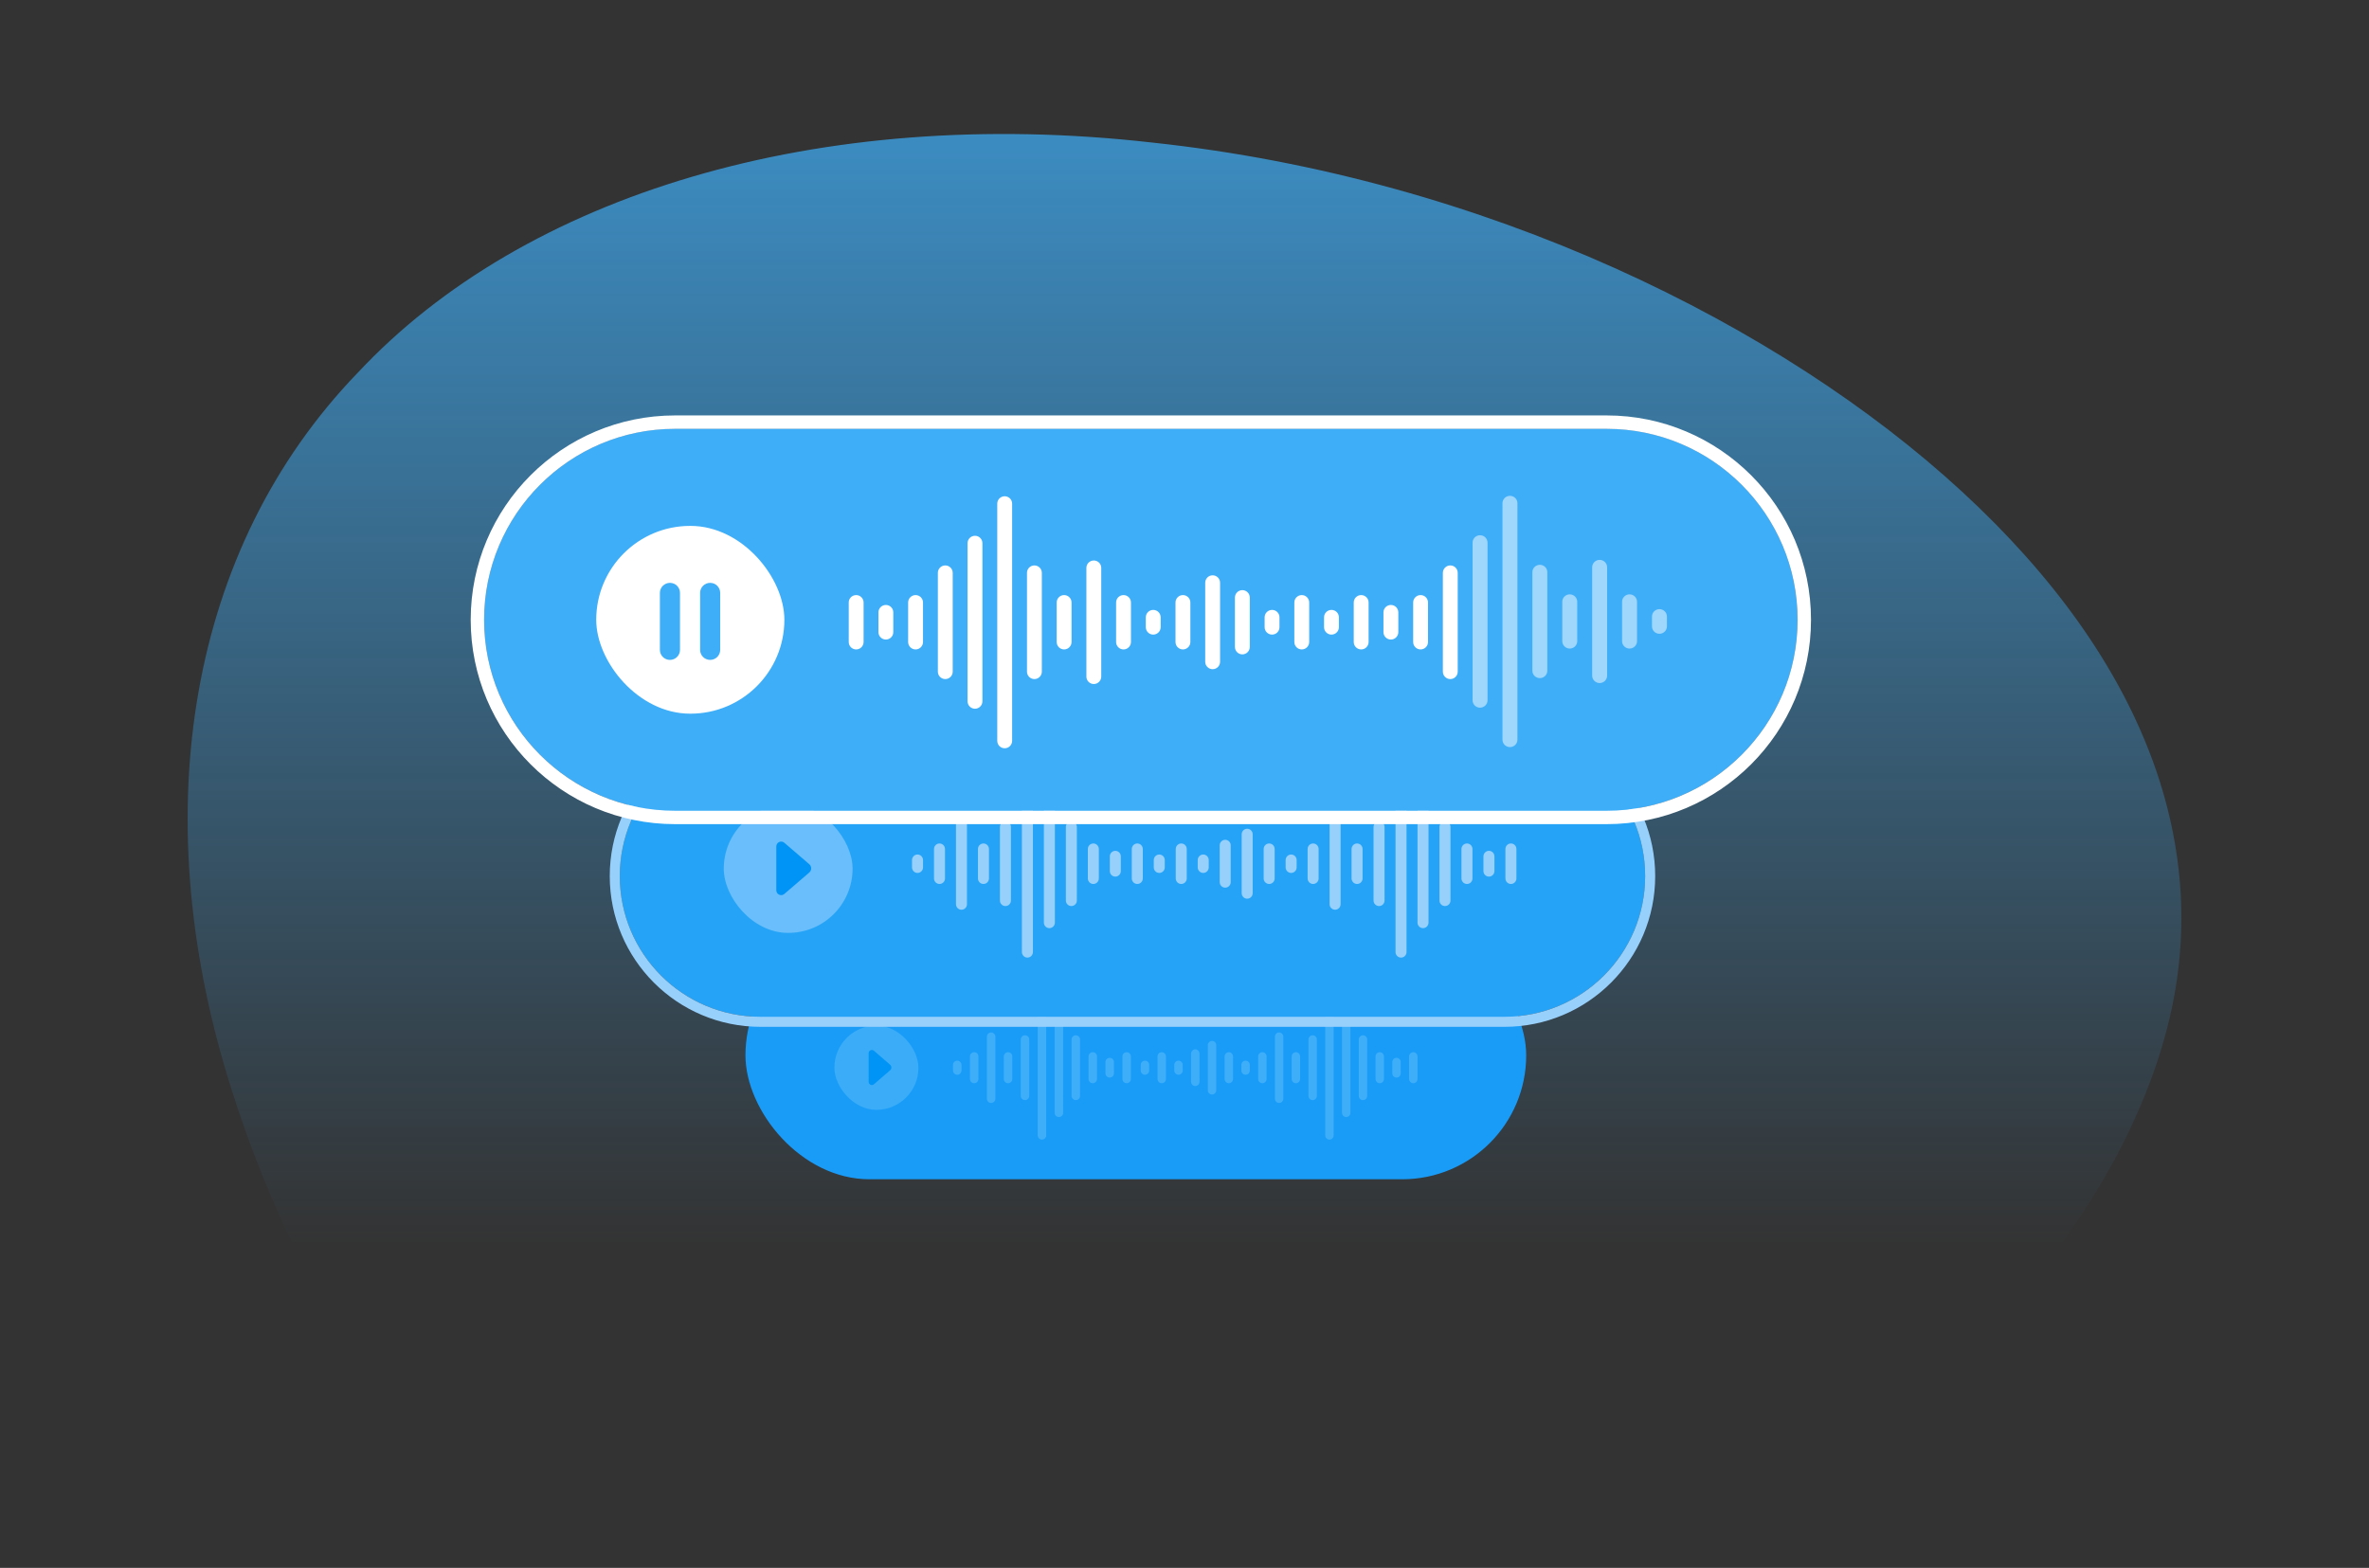
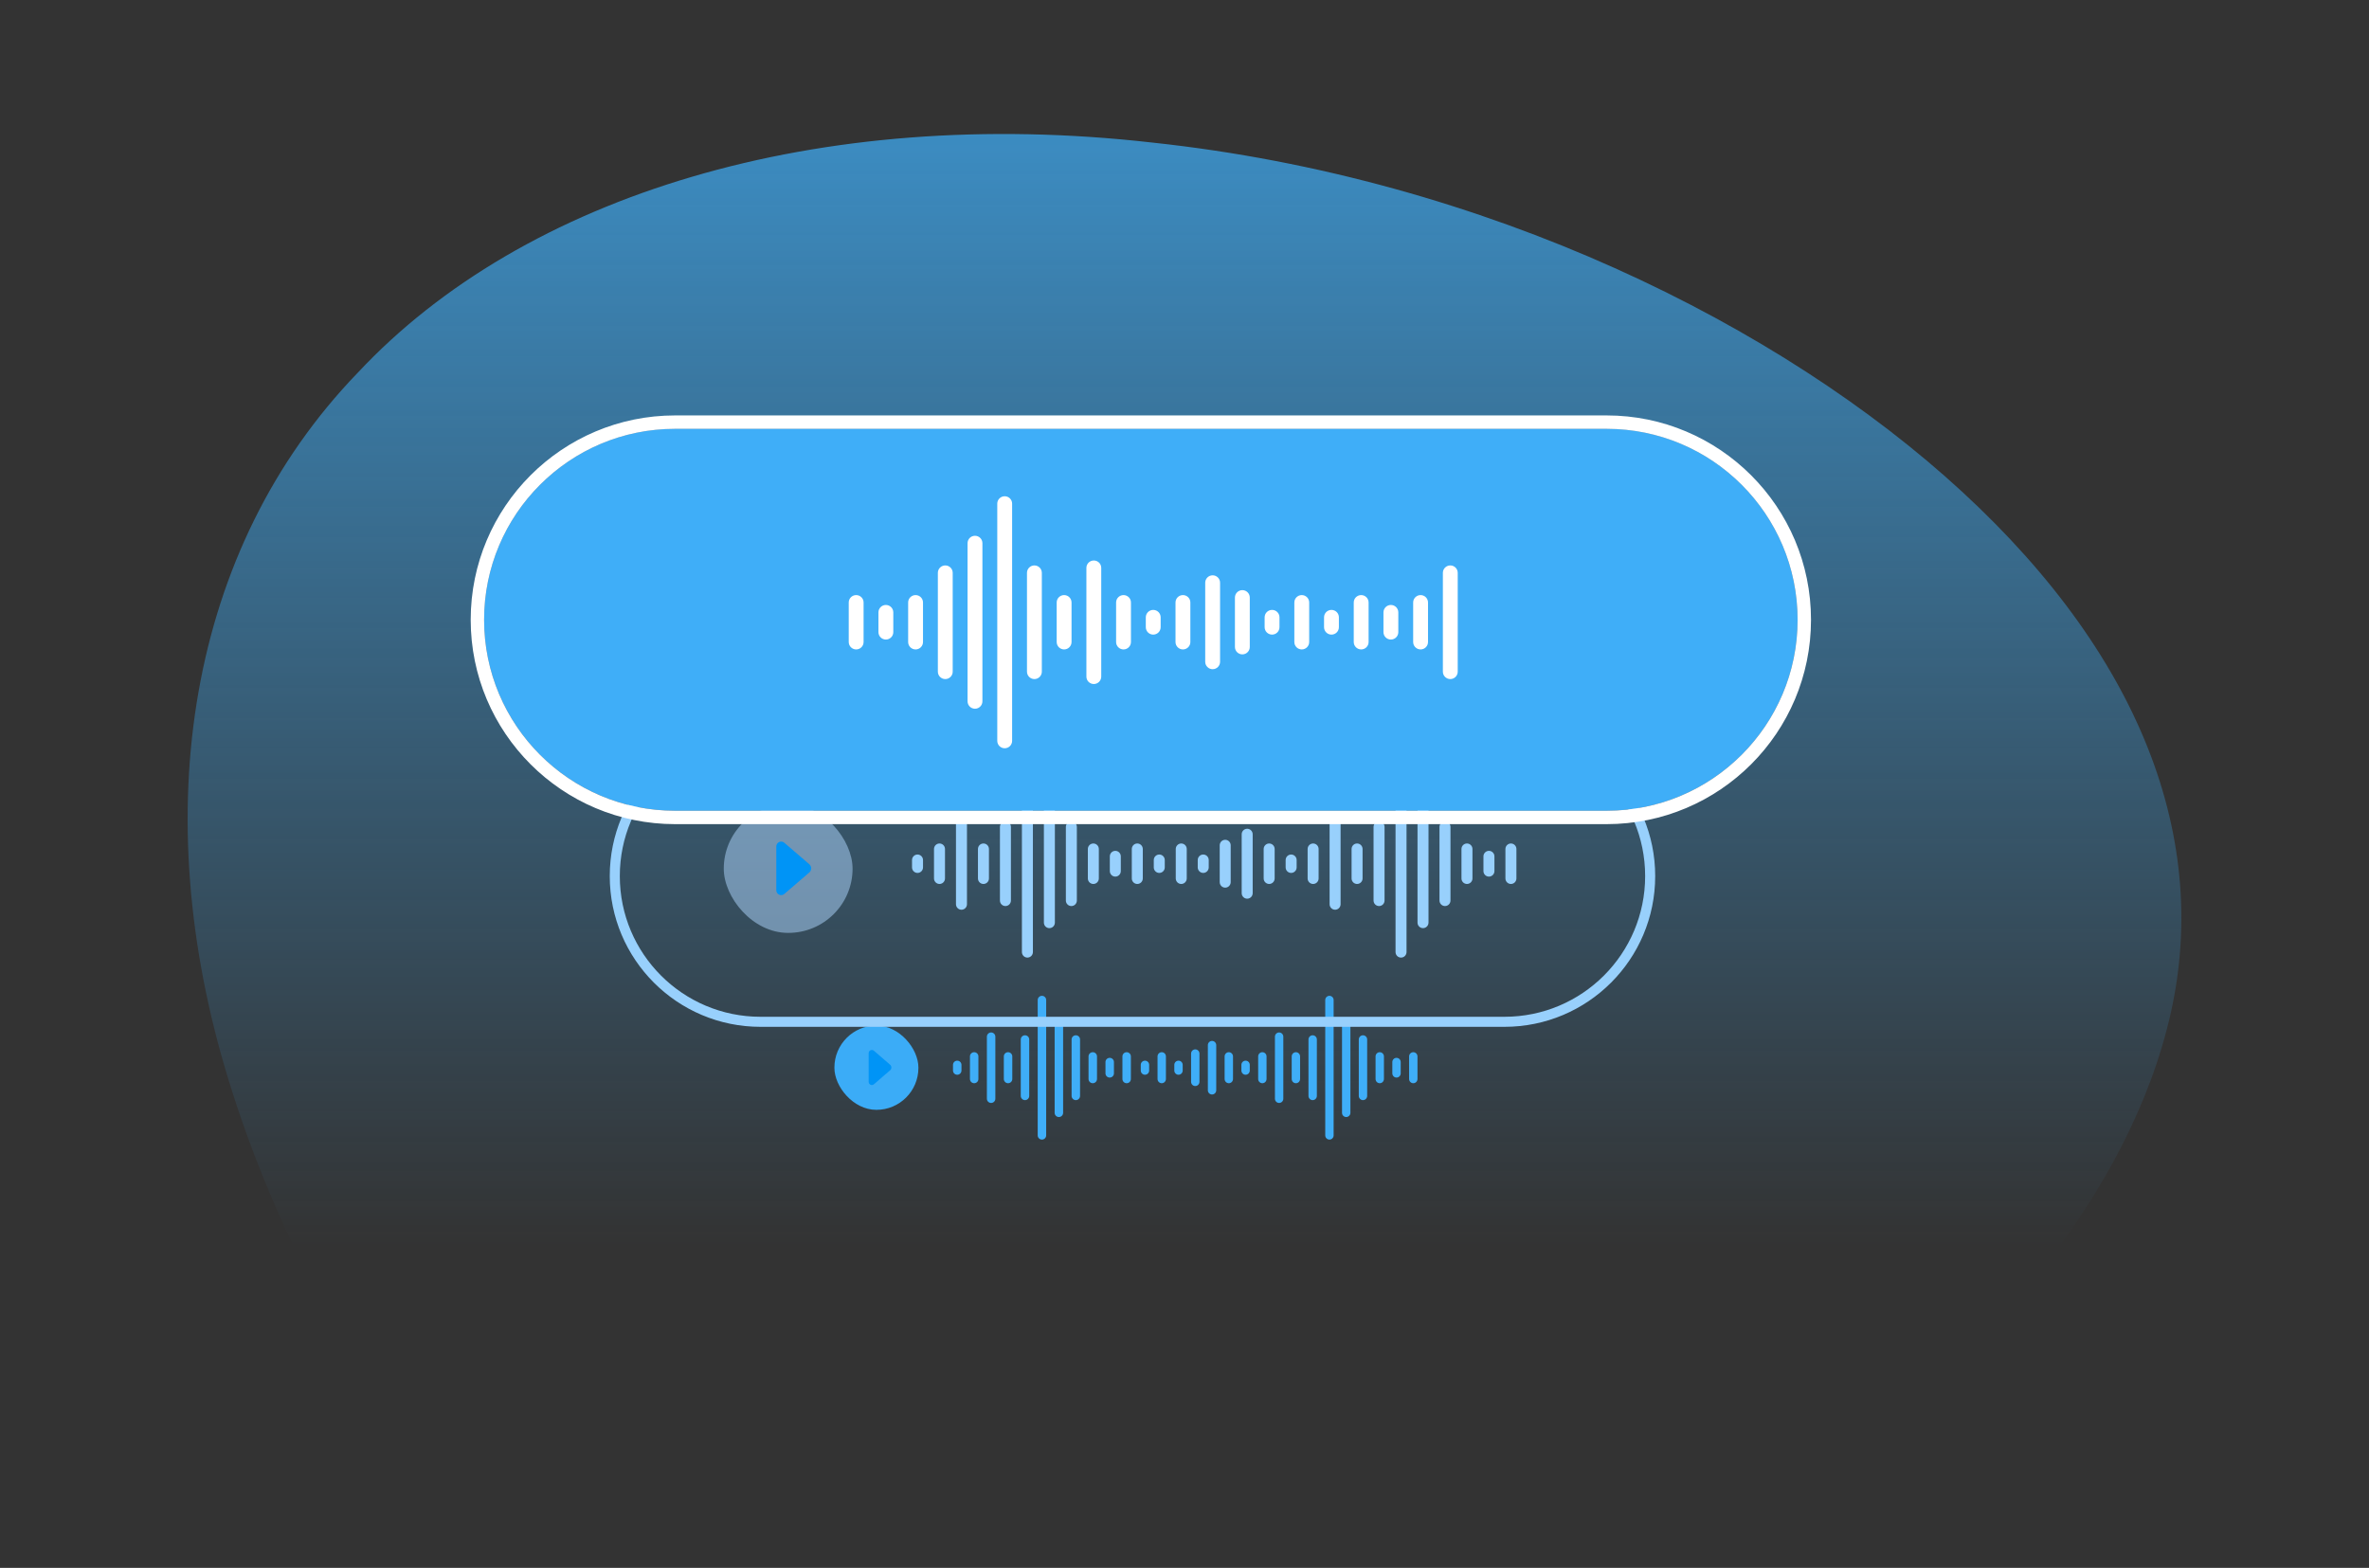
<svg xmlns="http://www.w3.org/2000/svg" xmlns:xlink="http://www.w3.org/1999/xlink" width="707px" height="468px" viewBox="0 0 707 468" version="1.1">
  <rect x="0" y="0" width="707" height="468" fill="#333333" stroke="none" />
  <title>CAA6AF12-699B-4E03-B811-ACDBD1403F32@1x</title>
  <defs>
    <rect id="path-1" x="0" y="0" width="707" height="468" />
    <linearGradient x1="50%" y1="-22.107%" x2="50%" y2="64.713%" id="linearGradient-3">
      <stop stop-color="#3FAEF8" offset="0%" />
      <stop stop-color="#3FAEF8" stop-opacity="0" offset="100%" />
    </linearGradient>
  </defs>
  <g id="Illustration" stroke="none" stroke-width="1" fill="none" fill-rule="evenodd">
    <g id="Illustration/Service-Page/Hero/Voicemail">
      <mask id="mask-2" fill="white">
        <use xlink:href="#path-1" />
      </mask>
      <g id="Mask" />
      <path d="M68.226,322.387 C43.6,242.442 56.042,163.795 106.766,111.259 C156.339,58.195 244.191,31.243 343.789,42.545 C443.627,53.206 531.657,97.078 585.527,146.737 C640.294,197.2 660.901,253.456 646.599,307.476 C632.257,361.914 588.446,408.182 538.444,449.729 C487.593,490.465 430.554,526.479 370.126,541.632 C309.448,556.699 252.692,545.069 198.005,506.321 C144.422,468.091 92.909,402.745 68.226,322.387 Z" id="Gradient-Pebble" fill="url(#linearGradient-3)" mask="url(#mask-2)" />
      <g id="Message-3" mask="url(#mask-2)">
        <g transform="translate(222.474, 278)">
-           <rect id="Background" fill="#199CF8" fill-rule="evenodd" x="0" y="0" width="233" height="74" rx="37" />
          <path d="M88.213,19.24 C88.904,19.24 89.464,19.805 89.464,20.502 L89.464,60.898 C89.464,61.595 88.904,62.16 88.213,62.16 C87.522,62.16 86.962,61.595 86.962,60.898 L86.962,20.502 C86.962,19.805 87.522,19.24 88.213,19.24 Z M174.013,19.24 C174.711,19.24 175.277,19.805 175.277,20.502 L175.277,60.898 C175.277,61.595 174.711,62.16 174.013,62.16 C173.315,62.16 172.749,61.595 172.749,60.898 L172.749,20.502 C172.749,19.805 173.315,19.24 174.013,19.24 Z M83.208,25.973 C83.899,25.973 84.459,26.538 84.459,27.235 L84.459,54.165 C84.459,54.862 83.899,55.427 83.208,55.427 C82.517,55.427 81.957,54.862 81.957,54.165 L81.957,27.235 C81.957,26.538 82.517,25.973 83.208,25.973 Z M168.957,25.973 C169.655,25.973 170.221,26.538 170.221,27.235 L170.221,54.165 C170.221,54.862 169.655,55.427 168.957,55.427 C168.259,55.427 167.693,54.862 167.693,54.165 L167.693,27.235 C167.693,26.538 168.259,25.973 168.957,25.973 Z M103.228,30.18 C103.919,30.18 104.479,30.746 104.479,31.443 L104.479,49.957 C104.479,50.654 103.919,51.22 103.228,51.22 C102.537,51.22 101.977,50.654 101.977,49.957 L101.977,31.443 C101.977,30.746 102.537,30.18 103.228,30.18 Z M189.181,30.18 C189.879,30.18 190.445,30.746 190.445,31.443 L190.445,49.957 C190.445,50.654 189.879,51.22 189.181,51.22 C188.483,51.22 187.917,50.654 187.917,49.957 L187.917,31.443 C187.917,30.746 188.483,30.18 189.181,30.18 Z M78.203,31.022 C78.894,31.022 79.454,31.587 79.454,32.284 L79.454,49.116 C79.454,49.813 78.894,50.378 78.203,50.378 C77.512,50.378 76.952,49.813 76.952,49.116 L76.952,32.284 C76.952,31.587 77.512,31.022 78.203,31.022 Z M93.218,31.022 C93.909,31.022 94.469,31.587 94.469,32.284 L94.469,49.116 C94.469,49.813 93.909,50.378 93.218,50.378 C92.527,50.378 91.967,49.813 91.967,49.116 L91.967,32.284 C91.967,31.587 92.527,31.022 93.218,31.022 Z M163.901,31.022 C164.599,31.022 165.165,31.587 165.165,32.284 L165.165,49.116 C165.165,49.813 164.599,50.378 163.901,50.378 C163.202,50.378 162.637,49.813 162.637,49.116 L162.637,32.284 C162.637,31.587 163.202,31.022 163.901,31.022 Z M179.069,31.022 C179.767,31.022 180.333,31.587 180.333,32.284 L180.333,49.116 C180.333,49.813 179.767,50.378 179.069,50.378 C178.371,50.378 177.805,49.813 177.805,49.116 L177.805,32.284 C177.805,31.587 178.371,31.022 179.069,31.022 Z M123.248,32.705 C123.939,32.705 124.499,33.27 124.499,33.967 L124.499,47.433 C124.499,48.13 123.939,48.695 123.248,48.695 C122.557,48.695 121.997,48.13 121.997,47.433 L121.997,33.967 C121.997,33.27 122.557,32.705 123.248,32.705 Z M128.253,35.23 C128.944,35.23 129.504,35.795 129.504,36.492 L129.504,44.908 C129.504,45.605 128.944,46.17 128.253,46.17 C127.562,46.17 127.002,45.605 127.002,44.908 L127.002,36.492 C127.002,35.795 127.562,35.23 128.253,35.23 Z M63.188,36.071 C63.879,36.071 64.439,36.637 64.439,37.334 L64.439,44.066 C64.439,44.763 63.879,45.329 63.188,45.329 C62.497,45.329 61.937,44.763 61.937,44.066 L61.937,37.334 C61.937,36.637 62.497,36.071 63.188,36.071 Z M73.198,36.071 C73.889,36.071 74.449,36.637 74.449,37.334 L74.449,44.066 C74.449,44.763 73.889,45.329 73.198,45.329 C72.507,45.329 71.947,44.763 71.947,44.066 L71.947,37.334 C71.947,36.637 72.507,36.071 73.198,36.071 Z M108.233,36.071 C108.924,36.071 109.484,36.637 109.484,37.334 L109.484,44.066 C109.484,44.763 108.924,45.329 108.233,45.329 C107.542,45.329 106.982,44.763 106.982,44.066 L106.982,37.334 C106.982,36.637 107.542,36.071 108.233,36.071 Z M118.243,36.071 C118.934,36.071 119.494,36.637 119.494,37.334 L119.494,44.066 C119.494,44.763 118.934,45.329 118.243,45.329 C117.552,45.329 116.992,44.763 116.992,44.066 L116.992,37.334 C116.992,36.637 117.552,36.071 118.243,36.071 Z M138.263,36.071 C138.954,36.071 139.514,36.637 139.514,37.334 L139.514,44.066 C139.514,44.763 138.954,45.329 138.263,45.329 C137.572,45.329 137.012,44.763 137.012,44.066 L137.012,37.334 C137.012,36.637 137.572,36.071 138.263,36.071 Z M98.223,36.071 C98.914,36.071 99.474,36.637 99.474,37.334 L99.474,44.066 C99.474,44.763 98.914,45.329 98.223,45.329 C97.532,45.329 96.972,44.763 96.972,44.066 L96.972,37.334 C96.972,36.637 97.532,36.071 98.223,36.071 Z M148.732,36.071 C149.43,36.071 149.996,36.637 149.996,37.334 L149.996,44.066 C149.996,44.763 149.43,45.329 148.732,45.329 C148.034,45.329 147.468,44.763 147.468,44.066 L147.468,37.334 C147.468,36.637 148.034,36.071 148.732,36.071 Z M158.844,36.071 C159.543,36.071 160.108,36.637 160.108,37.334 L160.108,44.066 C160.108,44.763 159.543,45.329 158.844,45.329 C158.146,45.329 157.58,44.763 157.58,44.066 L157.58,37.334 C157.58,36.637 158.146,36.071 158.844,36.071 Z M194.237,36.071 C194.935,36.071 195.501,36.637 195.501,37.334 L195.501,44.066 C195.501,44.763 194.935,45.329 194.237,45.329 C193.539,45.329 192.973,44.763 192.973,44.066 L192.973,37.334 C192.973,36.637 193.539,36.071 194.237,36.071 Z M184.125,36.071 C184.823,36.071 185.389,36.637 185.389,37.334 L185.389,44.066 C185.389,44.763 184.823,45.329 184.125,45.329 C183.427,45.329 182.861,44.763 182.861,44.066 L182.861,37.334 C182.861,36.637 183.427,36.071 184.125,36.071 Z M68.193,37.755 C68.884,37.755 69.444,38.32 69.444,39.017 L69.444,42.383 C69.444,43.08 68.884,43.645 68.193,43.645 C67.502,43.645 66.942,43.08 66.942,42.383 L66.942,39.017 C66.942,38.32 67.502,37.755 68.193,37.755 Z M153.788,37.755 C154.487,37.755 155.052,38.32 155.052,39.017 L155.052,42.383 C155.052,43.08 154.487,43.645 153.788,43.645 C153.09,43.645 152.524,43.08 152.524,42.383 L152.524,39.017 C152.524,38.32 153.09,37.755 153.788,37.755 Z M113.238,38.596 C113.929,38.596 114.489,39.161 114.489,39.858 L114.489,41.542 C114.489,42.239 113.929,42.804 113.238,42.804 C112.547,42.804 111.987,42.239 111.987,41.542 L111.987,39.858 C111.987,39.161 112.547,38.596 113.238,38.596 Z M133.258,38.596 C133.949,38.596 134.509,39.161 134.509,39.858 L134.509,41.542 C134.509,42.239 133.949,42.804 133.258,42.804 C132.567,42.804 132.007,42.239 132.007,41.542 L132.007,39.858 C132.007,39.161 132.567,38.596 133.258,38.596 Z M143.268,38.596 C143.959,38.596 144.519,39.161 144.519,39.858 L144.519,41.542 C144.519,42.239 143.959,42.804 143.268,42.804 C142.577,42.804 142.016,42.239 142.016,41.542 L142.016,39.858 C142.016,39.161 142.577,38.596 143.268,38.596 Z M199.293,38.596 C199.991,38.596 200.557,39.161 200.557,39.858 L200.557,41.542 C200.557,42.239 199.991,42.804 199.293,42.804 C198.595,42.804 198.029,42.239 198.029,41.542 L198.029,39.858 C198.029,39.161 198.595,38.596 199.293,38.596 Z" id="Soundwave" fill="#3FAEF8" fill-rule="nonzero" transform="translate(131.247, 40.7) scale(-1, 1) translate(-131.247, -40.7) " />
          <g id="Play-Button" stroke-width="1" fill="none" fill-rule="evenodd" transform="translate(26.544, 28.12)">
            <rect id="Background" fill="#3BACF7" x="-6.03961325e-14" y="-7.28306304e-14" width="25.07" height="25.16" rx="12.535" />
            <path d="M16.649,13.326 L11.786,17.532 C11.39,17.875 10.793,17.829 10.453,17.429 C10.306,17.256 10.226,17.036 10.226,16.808 L10.226,8.233 C10.226,7.706 10.649,7.279 11.171,7.279 C11.397,7.279 11.615,7.36 11.786,7.509 L16.649,11.715 C17.089,12.096 17.14,12.766 16.763,13.211 C16.728,13.252 16.689,13.29 16.649,13.326 Z" id="Play-Icon" fill="#0094F6" />
          </g>
        </g>
      </g>
      <g id="Message-2" mask="url(#mask-2)">
        <g transform="translate(181.474, 216)">
          <g id="Background" stroke-width="1" fill="none" fill-rule="evenodd" transform="translate(0.5, 0.5)">
-             <path d="M45,3 L267,3 C290.196,3 309,21.804 309,45 C309,68.196 290.196,87 267,87 L45,87 C21.804,87 3,68.196 3,45 C3,21.804 21.804,3 45,3 Z" fill="#25A4F7" fill-rule="nonzero" />
            <path d="M267,0 L45,0 C20.147,0 0,20.147 0,45 C0,69.853 20.147,90 45,90 L267,90 C291.853,90 312,69.853 312,45 C312,20.147 291.853,0 267,0 Z M45,3 L267,3 C290.196,3 309,21.804 309,45 C309,68.196 290.196,87 267,87 L45,87 C21.804,87 3,68.196 3,45 C3,21.804 21.804,3 45,3 Z" id="Outline" fill="#98D0FC" fill-rule="nonzero" />
          </g>
          <path d="M125.143,13.797 C126.049,13.797 126.783,14.534 126.783,15.445 L126.783,68.182 C126.783,69.093 126.049,69.831 125.143,69.831 C124.237,69.831 123.503,69.093 123.503,68.182 L123.503,15.445 C123.503,14.534 124.237,13.797 125.143,13.797 Z M236.646,13.797 C237.552,13.797 238.286,14.534 238.286,15.445 L238.286,68.182 C238.286,69.093 237.552,69.831 236.646,69.831 C235.741,69.831 235.007,69.093 235.007,68.182 L235.007,15.445 C235.007,14.534 235.741,13.797 236.646,13.797 Z M118.584,22.586 C119.49,22.586 120.224,23.324 120.224,24.234 L120.224,59.393 C120.224,60.303 119.49,61.041 118.584,61.041 C117.678,61.041 116.944,60.303 116.944,59.393 L116.944,24.234 C116.944,23.324 117.678,22.586 118.584,22.586 Z M230.087,22.586 C230.993,22.586 231.727,23.324 231.727,24.234 L231.727,59.393 C231.727,60.303 230.993,61.041 230.087,61.041 C229.182,61.041 228.448,60.303 228.448,59.393 L228.448,24.234 C228.448,23.324 229.182,22.586 230.087,22.586 Z M144.82,28.08 C145.726,28.08 146.46,28.818 146.46,29.728 L146.46,53.899 C146.46,54.809 145.726,55.547 144.82,55.547 C143.914,55.547 143.18,54.809 143.18,53.899 L143.18,29.728 C143.18,28.818 143.914,28.08 144.82,28.08 Z M256.324,28.08 C257.229,28.08 257.963,28.818 257.963,29.728 L257.963,53.899 C257.963,54.809 257.229,55.547 256.324,55.547 C255.418,55.547 254.684,54.809 254.684,53.899 L254.684,29.728 C254.684,28.818 255.418,28.08 256.324,28.08 Z M112.025,29.178 C112.931,29.178 113.665,29.916 113.665,30.827 L113.665,52.801 C113.665,53.711 112.931,54.449 112.025,54.449 C111.119,54.449 110.385,53.711 110.385,52.801 L110.385,30.827 C110.385,29.916 111.119,29.178 112.025,29.178 Z M131.702,29.178 C132.608,29.178 133.342,29.916 133.342,30.827 L133.342,52.801 C133.342,53.711 132.608,54.449 131.702,54.449 C130.796,54.449 130.062,53.711 130.062,52.801 L130.062,30.827 C130.062,29.916 130.796,29.178 131.702,29.178 Z M223.528,29.178 C224.434,29.178 225.168,29.916 225.168,30.827 L225.168,52.801 C225.168,53.711 224.434,54.449 223.528,54.449 C222.623,54.449 221.889,53.711 221.889,52.801 L221.889,30.827 C221.889,29.916 222.623,29.178 223.528,29.178 Z M243.205,29.178 C244.111,29.178 244.845,29.916 244.845,30.827 L244.845,52.801 C244.845,53.711 244.111,54.449 243.205,54.449 C242.3,54.449 241.566,53.711 241.566,52.801 L241.566,30.827 C241.566,29.916 242.3,29.178 243.205,29.178 Z M171.056,31.376 C171.962,31.376 172.696,32.114 172.696,33.024 L172.696,50.603 C172.696,51.513 171.962,52.251 171.056,52.251 C170.151,52.251 169.416,51.513 169.416,50.603 L169.416,33.024 C169.416,32.114 170.151,31.376 171.056,31.376 Z M177.615,34.672 C178.521,34.672 179.255,35.41 179.255,36.32 L179.255,47.307 C179.255,48.217 178.521,48.955 177.615,48.955 C176.71,48.955 175.975,48.217 175.975,47.307 L175.975,36.32 C175.975,35.41 176.71,34.672 177.615,34.672 Z M92.348,35.771 C93.254,35.771 93.988,36.509 93.988,37.419 L93.988,46.208 C93.988,47.119 93.254,47.856 92.348,47.856 C91.442,47.856 90.708,47.119 90.708,46.208 L90.708,37.419 C90.708,36.509 91.442,35.771 92.348,35.771 Z M105.466,35.771 C106.372,35.771 107.106,36.509 107.106,37.419 L107.106,46.208 C107.106,47.119 106.372,47.856 105.466,47.856 C104.56,47.856 103.826,47.119 103.826,46.208 L103.826,37.419 C103.826,36.509 104.56,35.771 105.466,35.771 Z M151.379,35.771 C152.285,35.771 153.019,36.509 153.019,37.419 L153.019,46.208 C153.019,47.119 152.285,47.856 151.379,47.856 C150.474,47.856 149.739,47.119 149.739,46.208 L149.739,37.419 C149.739,36.509 150.474,35.771 151.379,35.771 Z M164.497,35.771 C165.403,35.771 166.137,36.509 166.137,37.419 L166.137,46.208 C166.137,47.119 165.403,47.856 164.497,47.856 C163.592,47.856 162.857,47.119 162.857,46.208 L162.857,37.419 C162.857,36.509 163.592,35.771 164.497,35.771 Z M190.733,35.771 C191.639,35.771 192.373,36.509 192.373,37.419 L192.373,46.208 C192.373,47.119 191.639,47.856 190.733,47.856 C189.828,47.856 189.094,47.119 189.094,46.208 L189.094,37.419 C189.094,36.509 189.828,35.771 190.733,35.771 Z M138.261,35.771 C139.167,35.771 139.901,36.509 139.901,37.419 L139.901,46.208 C139.901,47.119 139.167,47.856 138.261,47.856 C137.355,47.856 136.621,47.119 136.621,46.208 L136.621,37.419 C136.621,36.509 137.355,35.771 138.261,35.771 Z M203.851,35.771 C204.757,35.771 205.491,36.509 205.491,37.419 L205.491,46.208 C205.491,47.119 204.757,47.856 203.851,47.856 C202.946,47.856 202.212,47.119 202.212,46.208 L202.212,37.419 C202.212,36.509 202.946,35.771 203.851,35.771 Z M216.969,35.771 C217.875,35.771 218.609,36.509 218.609,37.419 L218.609,46.208 C218.609,47.119 217.875,47.856 216.969,47.856 C216.064,47.856 215.33,47.119 215.33,46.208 L215.33,37.419 C215.33,36.509 216.064,35.771 216.969,35.771 Z M262.883,35.771 C263.788,35.771 264.522,36.509 264.522,37.419 L264.522,46.208 C264.522,47.119 263.788,47.856 262.883,47.856 C261.977,47.856 261.243,47.119 261.243,46.208 L261.243,37.419 C261.243,36.509 261.977,35.771 262.883,35.771 Z M249.765,35.771 C250.67,35.771 251.404,36.509 251.404,37.419 L251.404,46.208 C251.404,47.119 250.67,47.856 249.765,47.856 C248.859,47.856 248.125,47.119 248.125,46.208 L248.125,37.419 C248.125,36.509 248.859,35.771 249.765,35.771 Z M98.907,37.968 C99.813,37.968 100.547,38.706 100.547,39.616 L100.547,44.011 C100.547,44.921 99.813,45.659 98.907,45.659 C98.001,45.659 97.267,44.921 97.267,44.011 L97.267,39.616 C97.267,38.706 98.001,37.968 98.907,37.968 Z M210.41,37.968 C211.316,37.968 212.05,38.706 212.05,39.616 L212.05,44.011 C212.05,44.921 211.316,45.659 210.41,45.659 C209.505,45.659 208.771,44.921 208.771,44.011 L208.771,39.616 C208.771,38.706 209.505,37.968 210.41,37.968 Z M157.938,39.067 C158.844,39.067 159.578,39.805 159.578,40.715 L159.578,42.912 C159.578,43.822 158.844,44.56 157.938,44.56 C157.033,44.56 156.298,43.822 156.298,42.912 L156.298,40.715 C156.298,39.805 157.033,39.067 157.938,39.067 Z M184.174,39.067 C185.08,39.067 185.814,39.805 185.814,40.715 L185.814,42.912 C185.814,43.822 185.08,44.56 184.174,44.56 C183.269,44.56 182.534,43.822 182.534,42.912 L182.534,40.715 C182.534,39.805 183.269,39.067 184.174,39.067 Z M197.292,39.067 C198.198,39.067 198.932,39.805 198.932,40.715 L198.932,42.912 C198.932,43.822 198.198,44.56 197.292,44.56 C196.387,44.56 195.653,43.822 195.653,42.912 L195.653,40.715 C195.653,39.805 196.387,39.067 197.292,39.067 Z M269.442,39.067 C270.347,39.067 271.081,39.805 271.081,40.715 L271.081,42.912 C271.081,43.822 270.347,44.56 269.442,44.56 C268.536,44.56 267.802,43.822 267.802,42.912 L267.802,40.715 C267.802,39.805 268.536,39.067 269.442,39.067 Z" id="Soundwave" fill="#98D0FC" fill-rule="nonzero" transform="translate(180.895, 41.814) scale(-1, 1) translate(-180.895, -41.814) " />
          <g id="Play-Button" stroke-width="1" fill="none" fill-rule="evenodd" transform="translate(34.526, 24.119)">
            <rect id="Background" fill-opacity="0.5" fill="#B1D9FF" x="6.39488462e-14" y="1.0658141e-13" width="38.44" height="38.339" rx="19.169" />
            <path d="M25.528,20.306 L18.073,26.716 C17.465,27.239 16.55,27.168 16.029,26.558 C15.803,26.295 15.68,25.959 15.68,25.612 L15.68,12.546 C15.68,11.743 16.329,11.091 17.129,11.091 C17.475,11.091 17.81,11.216 18.073,11.442 L25.528,17.852 C26.203,18.433 26.282,19.453 25.703,20.13 C25.649,20.193 25.591,20.252 25.528,20.306 Z" id="Play-Icon" fill="#0094F6" />
          </g>
        </g>
      </g>
      <g id="Message-1" mask="url(#mask-2)">
        <g transform="translate(140.474, 124)">
          <g id="Background">
            <path d="M61,4 L339,4 C370.48,4 396,29.52 396,61 C396,92.48 370.48,118 339,118 L61,118 C29.52,118 4,92.48 4,61 C4,29.52 29.52,4 61,4 Z" fill="#3FAEF8" fill-rule="nonzero" />
            <path d="M339,0 L61,0 C27.311,0 0,27.311 0,61 C0,94.689 27.311,122 61,122 L339,122 C372.689,122 400,94.689 400,61 C400,27.311 372.689,0 339,0 Z M61,4 L339,4 C370.48,4 396,29.52 396,61 C396,92.48 370.48,118 339,118 L61,118 C29.52,118 4,92.48 4,61 C4,29.52 29.52,4 61,4 Z" id="Outline" fill="#FFFFFF" fill-rule="nonzero" />
          </g>
          <g id="Soundwave" transform="translate(112.821, 24)">
            <path d="M46.545,0.125 C47.769,0.125 48.761,1.116 48.761,2.337 L48.761,73.138 C48.761,74.359 47.769,75.35 46.545,75.35 C45.321,75.35 44.328,74.359 44.328,73.138 L44.328,2.337 C44.328,1.116 45.321,0.125 46.545,0.125 Z M37.679,11.925 C38.903,11.925 39.896,12.916 39.896,14.137 L39.896,61.337 C39.896,62.559 38.903,63.55 37.679,63.55 C36.455,63.55 35.463,62.559 35.463,61.337 L35.463,14.137 C35.463,12.916 36.455,11.925 37.679,11.925 Z M73.142,19.3 C74.366,19.3 75.358,20.291 75.358,21.512 L75.358,53.962 C75.358,55.184 74.366,56.175 73.142,56.175 C71.918,56.175 70.925,55.184 70.925,53.962 L70.925,21.512 C70.925,20.291 71.918,19.3 73.142,19.3 Z M28.813,20.775 C30.038,20.775 31.03,21.766 31.03,22.988 L31.03,52.487 C31.03,53.709 30.038,54.7 28.813,54.7 C27.589,54.7 26.597,53.709 26.597,52.487 L26.597,22.988 C26.597,21.766 27.589,20.775 28.813,20.775 Z M55.41,20.775 C56.635,20.775 57.627,21.766 57.627,22.988 L57.627,52.487 C57.627,53.709 56.635,54.7 55.41,54.7 C54.186,54.7 53.194,53.709 53.194,52.487 L53.194,22.988 C53.194,21.766 54.186,20.775 55.41,20.775 Z M179.53,20.775 C180.754,20.775 181.746,21.766 181.746,22.988 L181.746,52.487 C181.746,53.709 180.754,54.7 179.53,54.7 C178.306,54.7 177.313,53.709 177.313,52.487 L177.313,22.988 C177.313,21.766 178.306,20.775 179.53,20.775 Z M108.604,23.725 C109.829,23.725 110.821,24.716 110.821,25.938 L110.821,49.538 C110.821,50.759 109.829,51.75 108.604,51.75 C107.38,51.75 106.388,50.759 106.388,49.538 L106.388,25.938 C106.388,24.716 107.38,23.725 108.604,23.725 Z M117.47,28.15 C118.694,28.15 119.687,29.141 119.687,30.363 L119.687,45.112 C119.687,46.334 118.694,47.325 117.47,47.325 C116.246,47.325 115.254,46.334 115.254,45.112 L115.254,30.363 C115.254,29.141 116.246,28.15 117.47,28.15 Z M2.216,29.625 C3.441,29.625 4.433,30.616 4.433,31.837 L4.433,43.638 C4.433,44.859 3.441,45.85 2.216,45.85 C0.992,45.85 2.84217094e-14,44.859 2.84217094e-14,43.638 L2.84217094e-14,31.837 C2.84217094e-14,30.616 0.992,29.625 2.216,29.625 Z M19.948,29.625 C21.172,29.625 22.164,30.616 22.164,31.837 L22.164,43.638 C22.164,44.859 21.172,45.85 19.948,45.85 C18.724,45.85 17.731,44.859 17.731,43.638 L17.731,31.837 C17.731,30.616 18.724,29.625 19.948,29.625 Z M82.007,29.625 C83.232,29.625 84.224,30.616 84.224,31.837 L84.224,43.638 C84.224,44.859 83.232,45.85 82.007,45.85 C80.783,45.85 79.791,44.859 79.791,43.638 L79.791,31.837 C79.791,30.616 80.783,29.625 82.007,29.625 Z M99.739,29.625 C100.963,29.625 101.955,30.616 101.955,31.837 L101.955,43.638 C101.955,44.859 100.963,45.85 99.739,45.85 C98.515,45.85 97.522,44.859 97.522,43.638 L97.522,31.837 C97.522,30.616 98.515,29.625 99.739,29.625 Z M135.201,29.625 C136.426,29.625 137.418,30.616 137.418,31.837 L137.418,43.638 C137.418,44.859 136.426,45.85 135.201,45.85 C133.977,45.85 132.985,44.859 132.985,43.638 L132.985,31.837 C132.985,30.616 133.977,29.625 135.201,29.625 Z M64.276,29.625 C65.5,29.625 66.493,30.616 66.493,31.837 L66.493,43.638 C66.493,44.859 65.5,45.85 64.276,45.85 C63.052,45.85 62.06,44.859 62.06,43.638 L62.06,31.837 C62.06,30.616 63.052,29.625 64.276,29.625 Z M152.933,29.625 C154.157,29.625 155.149,30.616 155.149,31.837 L155.149,43.638 C155.149,44.859 154.157,45.85 152.933,45.85 C151.709,45.85 150.716,44.859 150.716,43.638 L150.716,31.837 C150.716,30.616 151.709,29.625 152.933,29.625 Z M170.664,29.625 C171.888,29.625 172.881,30.616 172.881,31.837 L172.881,43.638 C172.881,44.859 171.888,45.85 170.664,45.85 C169.44,45.85 168.448,44.859 168.448,43.638 L168.448,31.837 C168.448,30.616 169.44,29.625 170.664,29.625 Z M11.082,32.575 C12.306,32.575 13.299,33.566 13.299,34.788 L13.299,40.688 C13.299,41.909 12.306,42.9 11.082,42.9 C9.858,42.9 8.866,41.909 8.866,40.688 L8.866,34.788 C8.866,33.566 9.858,32.575 11.082,32.575 Z M161.799,32.575 C163.023,32.575 164.015,33.566 164.015,34.788 L164.015,40.688 C164.015,41.909 163.023,42.9 161.799,42.9 C160.574,42.9 159.582,41.909 159.582,40.688 L159.582,34.788 C159.582,33.566 160.574,32.575 161.799,32.575 Z M90.873,34.05 C92.097,34.05 93.09,35.041 93.09,36.263 L93.09,39.212 C93.09,40.434 92.097,41.425 90.873,41.425 C89.649,41.425 88.657,40.434 88.657,39.212 L88.657,36.263 C88.657,35.041 89.649,34.05 90.873,34.05 Z M126.336,34.05 C127.56,34.05 128.552,35.041 128.552,36.263 L128.552,39.212 C128.552,40.434 127.56,41.425 126.336,41.425 C125.112,41.425 124.119,40.434 124.119,39.212 L124.119,36.263 C124.119,35.041 125.112,34.05 126.336,34.05 Z M144.067,34.05 C145.291,34.05 146.284,35.041 146.284,36.263 L146.284,39.212 C146.284,40.434 145.291,41.425 144.067,41.425 C142.843,41.425 141.851,40.434 141.851,39.212 L141.851,36.263 C141.851,35.041 142.843,34.05 144.067,34.05 Z" id="Part-1" fill="#FFFFFF" fill-rule="nonzero" />
-             <path d="M197.333,0 C198.565,0 199.564,0.988 199.564,2.206 L199.564,72.794 C199.564,74.012 198.565,75 197.333,75 C196.101,75 195.102,74.012 195.102,72.794 L195.102,2.206 C195.102,0.988 196.101,0 197.333,0 Z M188.41,11.765 C189.642,11.765 190.641,12.752 190.641,13.971 L190.641,61.029 C190.641,62.248 189.642,63.235 188.41,63.235 C187.178,63.235 186.179,62.248 186.179,61.029 L186.179,13.971 C186.179,12.752 187.178,11.765 188.41,11.765 Z M224.102,19.118 C225.334,19.118 226.333,20.105 226.333,21.324 L226.333,53.676 C226.333,54.895 225.334,55.882 224.102,55.882 C222.87,55.882 221.871,54.895 221.871,53.676 L221.871,21.324 C221.871,20.105 222.87,19.118 224.102,19.118 Z M206.256,20.588 C207.488,20.588 208.487,21.576 208.487,22.794 L208.487,52.206 C208.487,53.424 207.488,54.412 206.256,54.412 C205.024,54.412 204.025,53.424 204.025,52.206 L204.025,22.794 C204.025,21.576 205.024,20.588 206.256,20.588 Z M233.025,29.412 C234.257,29.412 235.256,30.399 235.256,31.618 L235.256,43.382 C235.256,44.601 234.257,45.588 233.025,45.588 C231.793,45.588 230.794,44.601 230.794,43.382 L230.794,31.618 C230.794,30.399 231.793,29.412 233.025,29.412 Z M215.179,29.412 C216.411,29.412 217.41,30.399 217.41,31.618 L217.41,43.382 C217.41,44.601 216.411,45.588 215.179,45.588 C213.947,45.588 212.948,44.601 212.948,43.382 L212.948,31.618 C212.948,30.399 213.947,29.412 215.179,29.412 Z M241.948,33.824 C243.18,33.824 244.179,34.811 244.179,36.029 L244.179,38.971 C244.179,40.189 243.18,41.176 241.948,41.176 C240.716,41.176 239.718,40.189 239.718,38.971 L239.718,36.029 C239.718,34.811 240.716,33.824 241.948,33.824 Z" id="Part-2" fill="#FFFFFF" fill-rule="nonzero" opacity="0.5" />
          </g>
          <g id="Pause-Button" transform="translate(37.463, 32.975)">
-             <rect id="Background" fill="#FFFFFF" x="-6.39488462e-14" y="9.23705556e-14" width="56.149" height="56.05" rx="28.025" />
-             <path d="M22,17 C23.657,17 25,18.343 25,20 L25,37 C25,38.657 23.657,40 22,40 C20.343,40 19,38.657 19,37 L19,20 C19,18.343 20.343,17 22,17 Z M34,17 C35.657,17 37,18.343 37,20 L37,37 C37,38.657 35.657,40 34,40 C32.343,40 31,38.657 31,37 L31,20 C31,18.343 32.343,17 34,17 Z" id="Icon" fill="#3FAEF8" />
-           </g>
+             </g>
        </g>
      </g>
    </g>
  </g>
</svg>